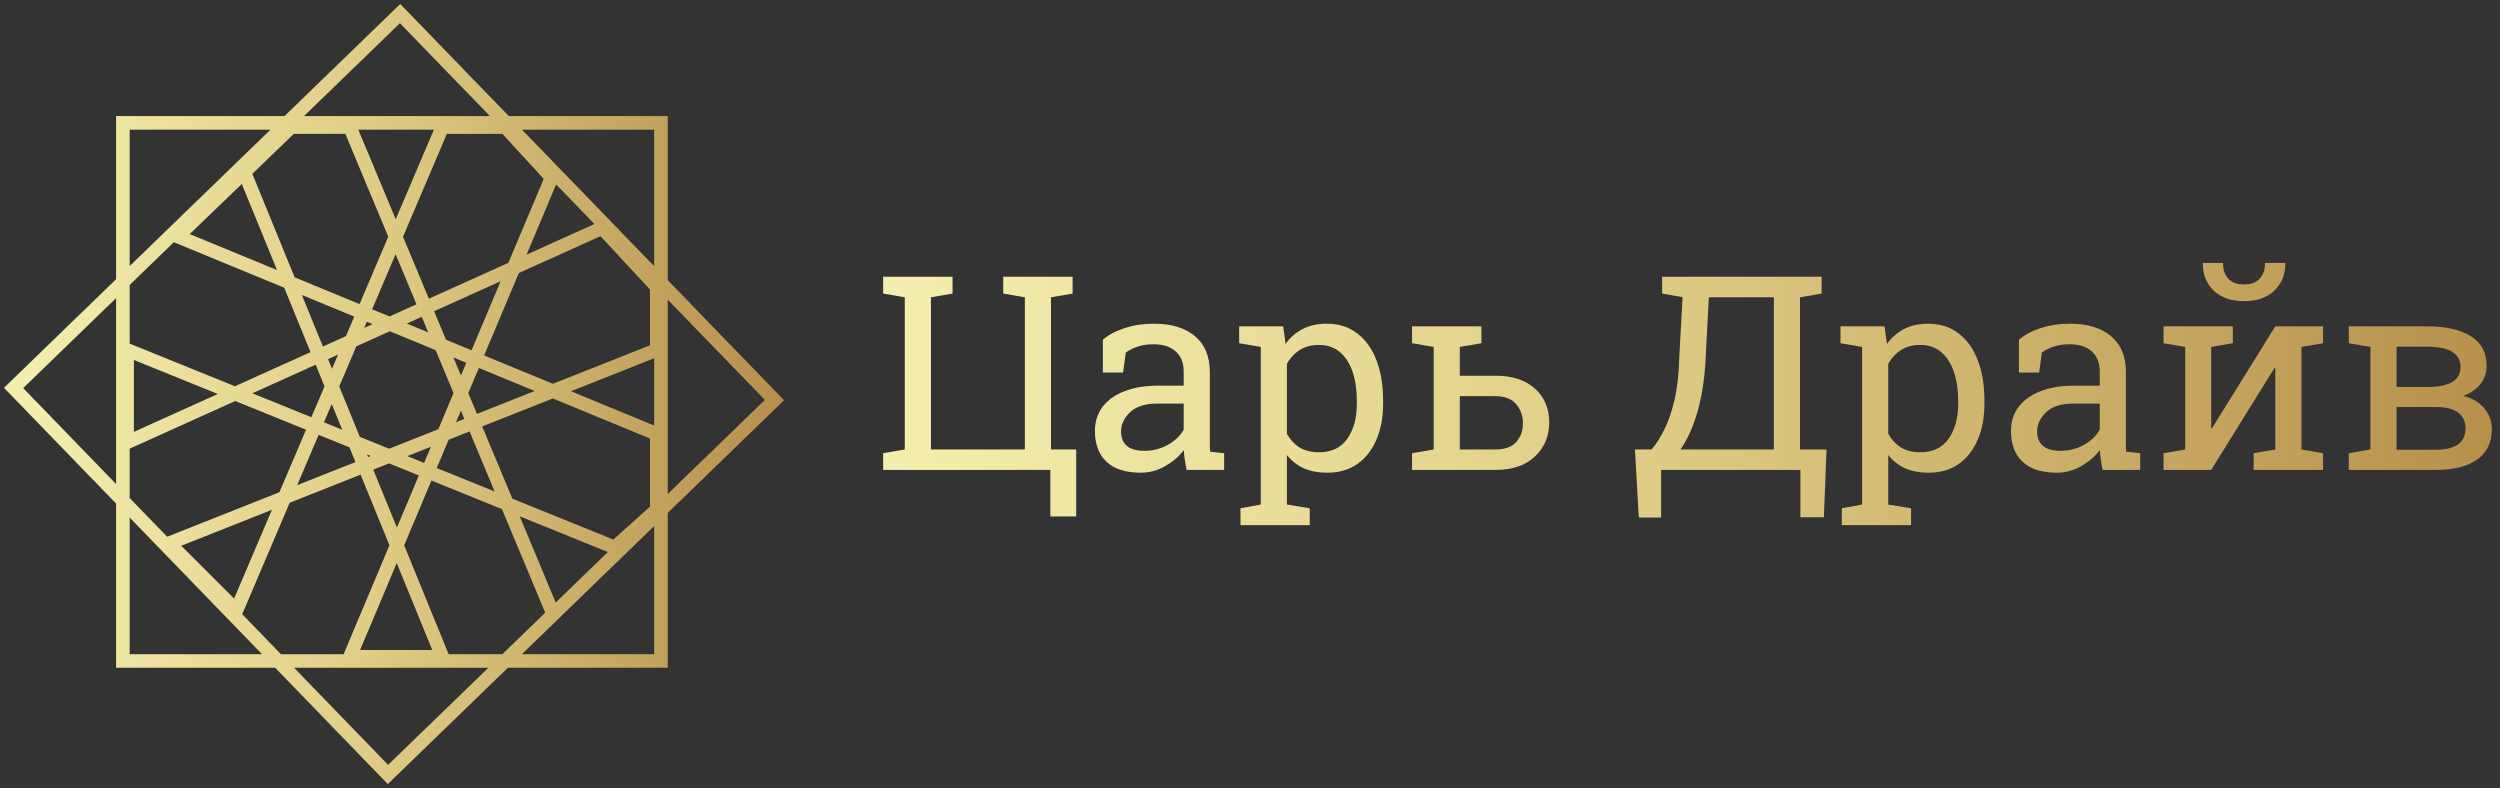
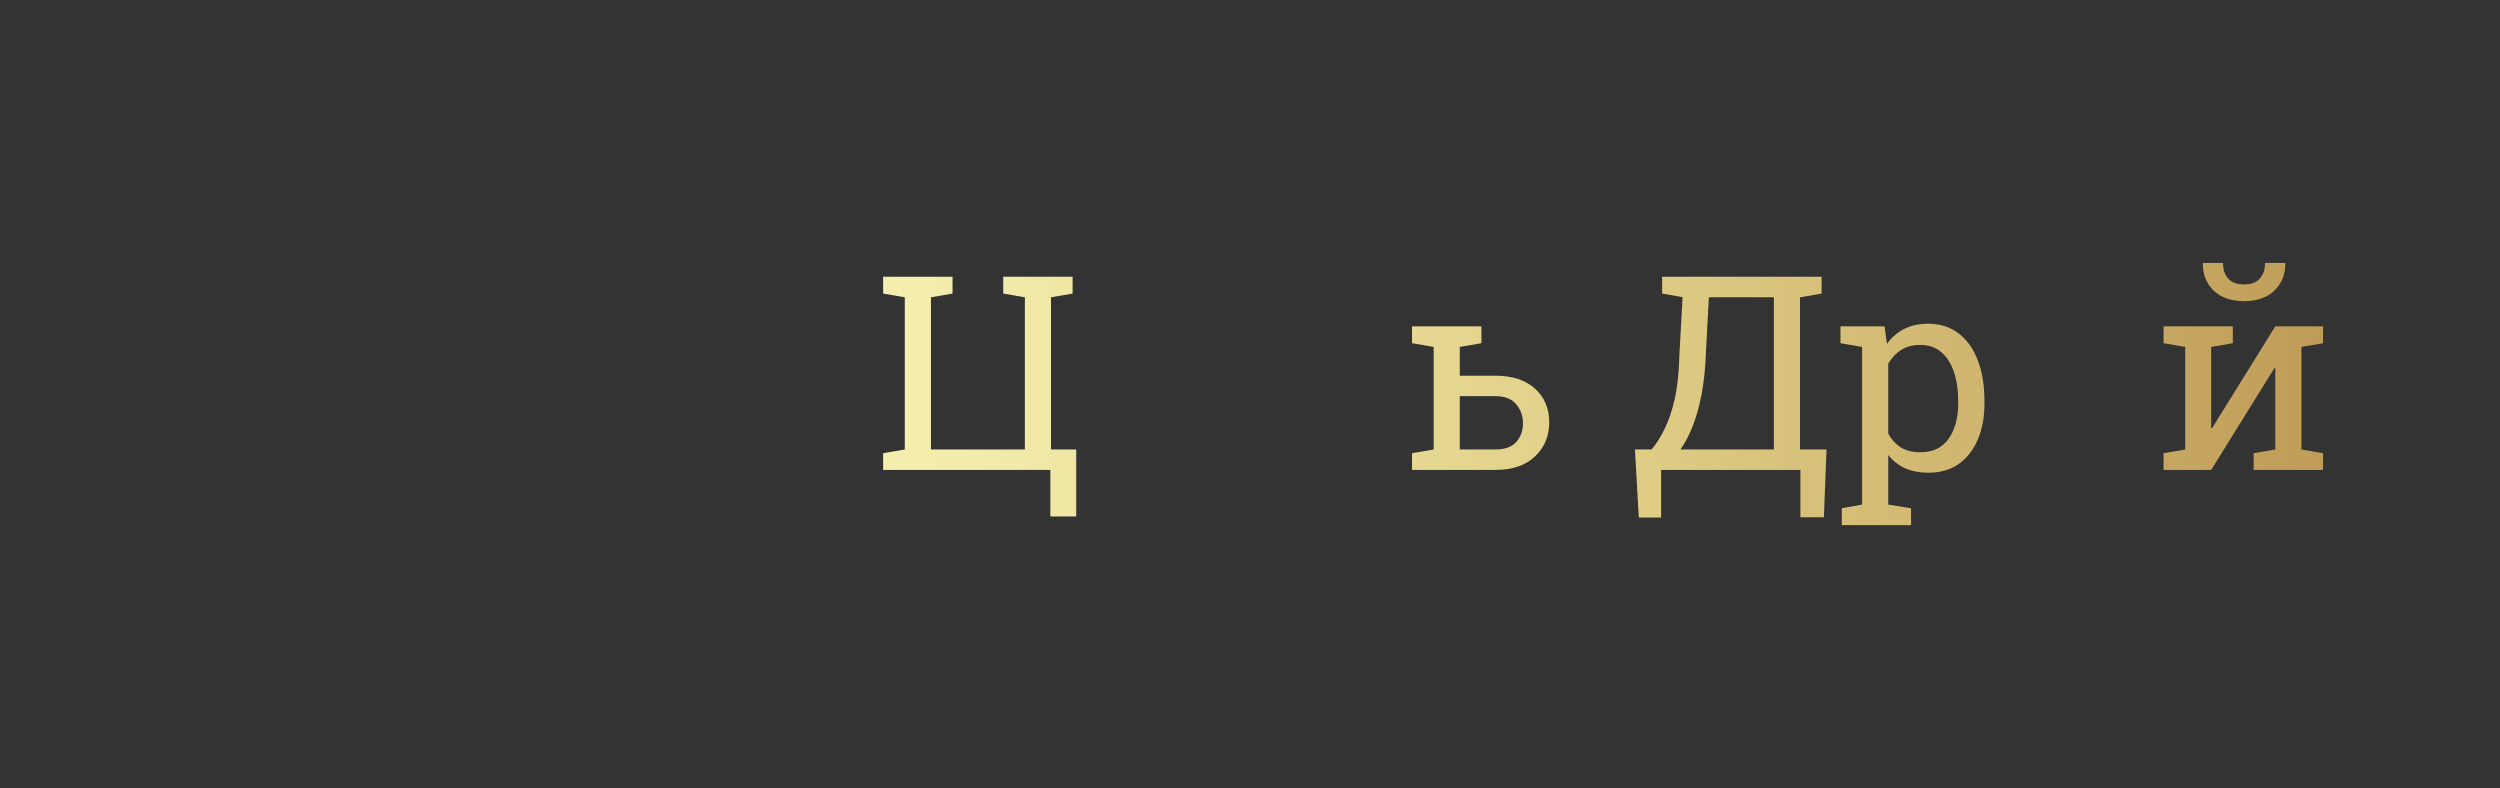
<svg xmlns="http://www.w3.org/2000/svg" width="184" height="58" viewBox="0 0 184 58" fill="none">
  <rect x="0" y="0" width="184" height="58" fill="#333333" stroke="none" />
  <g id="Group 22">
    <g id="Group 21">
-       <path id="Vector" d="M18.017 12.757L21.302 20.793M21.302 20.793L23.501 26.174M21.302 20.793L26.731 23.032M21.302 20.793L13.067 17.398L21.421 9.354H25.752L29.12 17.424M23.501 26.174L24.427 28.44M23.501 26.174L25.842 25.117M23.501 26.174L17.301 28.972M24.427 28.44L26.101 32.537M24.427 28.44L25.842 25.117M24.427 28.44L23.184 31.355M26.101 32.537L26.816 34.286M26.101 32.537L23.184 31.355M26.101 32.537L28.637 33.565M26.816 34.286L29.206 40.135M26.816 34.286L20.943 36.615M26.816 34.286L28.637 33.565M29.206 40.135L32.559 48.338H25.752L29.206 40.135ZM29.206 40.135L31.486 34.719M31.486 34.719L32.641 31.977M31.486 34.719L28.637 33.565M31.486 34.719L37.327 37.086M32.641 31.977L33.923 28.931M32.641 31.977L28.637 33.565M32.641 31.977L34.832 31.108M33.923 28.931L34.976 26.431M33.923 28.931L32.444 25.387M33.923 28.931L34.832 31.108M34.976 26.431L37.802 19.719M34.976 26.431L40.688 28.786M34.976 26.431L32.444 25.387M37.802 19.719L40.603 13.066L37.2 9.354H32.559L29.12 17.424M37.802 19.719L44.316 16.779L48.338 21.111V25.752L40.688 28.786M37.802 19.719L31.303 22.652M29.12 17.424L26.731 23.032M29.12 17.424L31.303 22.652M26.731 23.032L25.842 25.117M26.731 23.032L28.681 23.836M25.842 25.117L28.681 23.836M23.184 31.355L20.943 36.615M23.184 31.355L17.301 28.972M20.943 36.615L17.398 44.935L12.448 39.984L20.943 36.615ZM34.832 31.108L40.688 28.786M34.832 31.108L37.327 37.086M40.688 28.786L48.338 31.94V37.509L45.244 40.294L37.327 37.086M31.303 22.652L28.681 23.836M31.303 22.652L32.444 25.387M28.681 23.836L32.444 25.387M17.301 28.972L9.354 32.559V25.752L17.301 28.972ZM37.327 37.086L40.603 44.935M9.044 9.044H48.647V48.647H9.044V9.044ZM29.446 1L57 29.446L28.554 57L1 28.554L29.446 1Z" stroke="url(#paint0_linear_708_2258)" />
-     </g>
+       </g>
    <g id="Ð¦Ð°ÑÑ ÐÑÐ°Ð¹Ð²">
      <path d="M77.305 38.014V34.586H65V33.355L66.592 33.082V21.881L65 21.607V20.367H70.107V21.607L68.516 21.881V33.082H75.43V21.881L73.838 21.607V20.367H78.945V21.607L77.353 21.881V33.082H79.209V38.014H77.305Z" fill="url(#paint1_linear_708_2258)" />
-       <path d="M83.955 34.791C82.855 34.791 82.018 34.524 81.445 33.99C80.872 33.45 80.586 32.691 80.586 31.715C80.586 31.044 80.768 30.462 81.133 29.967C81.504 29.465 82.038 29.078 82.734 28.805C83.431 28.525 84.264 28.385 85.234 28.385H87.119V27.35C87.119 26.712 86.924 26.217 86.533 25.865C86.149 25.514 85.606 25.338 84.902 25.338C84.46 25.338 84.076 25.393 83.75 25.504C83.424 25.608 83.128 25.755 82.861 25.943L82.656 27.418H81.172V24.996C81.647 24.612 82.201 24.322 82.832 24.127C83.463 23.925 84.163 23.824 84.932 23.824C86.214 23.824 87.22 24.13 87.949 24.742C88.678 25.354 89.043 26.23 89.043 27.369V32.457C89.043 32.594 89.043 32.727 89.043 32.857C89.049 32.988 89.059 33.118 89.072 33.248L90.098 33.355V34.586H87.334C87.275 34.3 87.23 34.042 87.197 33.815C87.165 33.587 87.142 33.359 87.129 33.131C86.758 33.606 86.292 34.003 85.732 34.322C85.179 34.635 84.587 34.791 83.955 34.791ZM84.238 33.18C84.876 33.18 85.459 33.027 85.986 32.721C86.514 32.415 86.891 32.047 87.119 31.617V29.703H85.166C84.281 29.703 83.617 29.915 83.174 30.338C82.731 30.761 82.51 31.233 82.51 31.754C82.51 32.216 82.653 32.571 82.939 32.818C83.226 33.059 83.659 33.18 84.238 33.18Z" fill="url(#paint2_linear_708_2258)" />
-       <path d="M91.299 38.648V37.408L92.793 37.135V25.533L91.201 25.26V24.02H94.443L94.619 25.309C94.971 24.827 95.397 24.459 95.898 24.205C96.406 23.951 96.992 23.824 97.656 23.824C98.529 23.824 99.274 24.062 99.893 24.537C100.511 25.006 100.983 25.667 101.309 26.52C101.634 27.366 101.797 28.359 101.797 29.498V29.703C101.797 30.719 101.631 31.607 101.299 32.369C100.973 33.131 100.505 33.727 99.893 34.156C99.281 34.579 98.545 34.791 97.686 34.791C97.034 34.791 96.462 34.684 95.967 34.469C95.478 34.247 95.062 33.922 94.717 33.492V37.135L96.397 37.408V38.648H91.299ZM97.09 33.287C98.001 33.287 98.691 32.955 99.16 32.291C99.629 31.627 99.863 30.764 99.863 29.703V29.498C99.863 28.691 99.759 27.981 99.551 27.369C99.342 26.751 99.03 26.266 98.613 25.914C98.203 25.562 97.689 25.387 97.07 25.387C96.523 25.387 96.055 25.51 95.664 25.758C95.273 26.005 94.958 26.344 94.717 26.773V31.92C94.958 32.356 95.27 32.695 95.654 32.935C96.045 33.17 96.523 33.287 97.09 33.287Z" fill="url(#paint3_linear_708_2258)" />
      <path d="M110.059 27.652C111.309 27.652 112.282 27.971 112.979 28.609C113.675 29.241 114.023 30.064 114.023 31.08C114.023 32.102 113.672 32.942 112.969 33.6C112.272 34.257 111.302 34.586 110.059 34.586H103.926V33.355L105.518 33.082V25.533L103.926 25.26V24.02H109.033V25.26L107.441 25.533V27.652H110.059ZM110.059 33.082C110.755 33.082 111.266 32.9 111.592 32.535C111.924 32.164 112.09 31.702 112.09 31.148C112.09 30.615 111.924 30.149 111.592 29.752C111.26 29.355 110.749 29.156 110.059 29.156H107.441V33.082H110.059Z" fill="url(#paint4_linear_708_2258)" />
      <path d="M120.615 38.092L120.332 33.082H121.553C121.885 32.698 122.201 32.203 122.5 31.598C122.806 30.992 123.06 30.244 123.262 29.352C123.464 28.453 123.577 27.376 123.604 26.119L123.838 21.871L122.334 21.607V20.367H134.072V21.607L132.48 21.881V33.082H134.434L134.238 38.072H132.51V34.586H122.256V38.092H120.615ZM123.682 33.082H130.557V21.881H125.771L125.547 26.119C125.508 27.154 125.407 28.108 125.244 28.98C125.081 29.846 124.867 30.624 124.6 31.314C124.333 32.005 124.027 32.594 123.682 33.082Z" fill="url(#paint5_linear_708_2258)" />
      <path d="M135.557 38.648V37.408L137.051 37.135V25.533L135.459 25.26V24.02H138.701L138.877 25.309C139.229 24.827 139.655 24.459 140.156 24.205C140.664 23.951 141.25 23.824 141.914 23.824C142.786 23.824 143.532 24.062 144.15 24.537C144.769 25.006 145.241 25.667 145.566 26.52C145.892 27.366 146.055 28.359 146.055 29.498V29.703C146.055 30.719 145.889 31.607 145.557 32.369C145.231 33.131 144.762 33.727 144.15 34.156C143.538 34.579 142.803 34.791 141.943 34.791C141.292 34.791 140.719 34.684 140.225 34.469C139.736 34.247 139.32 33.922 138.975 33.492V37.135L140.654 37.408V38.648H135.557ZM141.348 33.287C142.259 33.287 142.949 32.955 143.418 32.291C143.887 31.627 144.121 30.764 144.121 29.703V29.498C144.121 28.691 144.017 27.981 143.809 27.369C143.6 26.751 143.288 26.266 142.871 25.914C142.461 25.562 141.947 25.387 141.328 25.387C140.781 25.387 140.312 25.51 139.922 25.758C139.531 26.005 139.215 26.344 138.975 26.773V31.92C139.215 32.356 139.528 32.695 139.912 32.935C140.303 33.17 140.781 33.287 141.348 33.287Z" fill="url(#paint6_linear_708_2258)" />
-       <path d="M151.377 34.791C150.277 34.791 149.44 34.524 148.867 33.99C148.294 33.45 148.008 32.691 148.008 31.715C148.008 31.044 148.19 30.462 148.555 29.967C148.926 29.465 149.46 29.078 150.156 28.805C150.853 28.525 151.686 28.385 152.656 28.385H154.541V27.35C154.541 26.712 154.346 26.217 153.955 25.865C153.571 25.514 153.027 25.338 152.324 25.338C151.882 25.338 151.497 25.393 151.172 25.504C150.846 25.608 150.55 25.755 150.283 25.943L150.078 27.418H148.594V24.996C149.069 24.612 149.622 24.322 150.254 24.127C150.885 23.925 151.585 23.824 152.354 23.824C153.636 23.824 154.642 24.13 155.371 24.742C156.1 25.354 156.465 26.23 156.465 27.369V32.457C156.465 32.594 156.465 32.727 156.465 32.857C156.471 32.988 156.481 33.118 156.494 33.248L157.52 33.355V34.586H154.756C154.697 34.3 154.652 34.042 154.619 33.815C154.587 33.587 154.564 33.359 154.551 33.131C154.18 33.606 153.714 34.003 153.154 34.322C152.601 34.635 152.008 34.791 151.377 34.791ZM151.66 33.18C152.298 33.18 152.881 33.027 153.408 32.721C153.936 32.415 154.313 32.047 154.541 31.617V29.703H152.588C151.702 29.703 151.038 29.915 150.596 30.338C150.153 30.761 149.932 31.233 149.932 31.754C149.932 32.216 150.075 32.571 150.361 32.818C150.648 33.059 151.081 33.18 151.66 33.18Z" fill="url(#paint7_linear_708_2258)" />
      <path d="M159.238 34.586V33.355L160.83 33.082V25.533L159.238 25.26V24.02H164.336V25.26L162.744 25.533V31.5L162.803 31.52L167.461 24.02H170.977V25.26L169.385 25.533V33.082L170.977 33.355V34.586H165.869V33.355L167.461 33.082V27.105L167.402 27.086L162.744 34.586H159.238ZM165.166 22.164C164.222 22.164 163.48 21.91 162.939 21.402C162.399 20.888 162.129 20.224 162.129 19.41L162.148 19.352H163.613C163.613 19.82 163.737 20.201 163.984 20.494C164.238 20.787 164.632 20.934 165.166 20.934C165.687 20.934 166.074 20.787 166.328 20.494C166.582 20.201 166.709 19.82 166.709 19.352H168.184L168.203 19.41C168.197 20.224 167.923 20.888 167.383 21.402C166.849 21.91 166.11 22.164 165.166 22.164Z" fill="url(#paint8_linear_708_2258)" />
-       <path d="M172.871 34.586V33.355L174.463 33.082V25.533L172.871 25.26V24.02H178.623C180.016 24.02 181.097 24.264 181.865 24.752C182.633 25.234 183.018 25.96 183.018 26.93C183.018 27.424 182.868 27.867 182.568 28.258C182.269 28.642 181.846 28.935 181.299 29.137C181.956 29.299 182.471 29.605 182.842 30.055C183.213 30.497 183.398 31.005 183.398 31.578C183.398 32.568 183.037 33.316 182.314 33.824C181.598 34.332 180.592 34.586 179.297 34.586H172.871ZM176.387 33.102H179.297C180.013 33.102 180.553 32.968 180.918 32.701C181.283 32.428 181.465 32.037 181.465 31.529C181.465 31.028 181.283 30.641 180.918 30.367C180.553 30.094 180.013 29.957 179.297 29.957H176.387V33.102ZM176.387 28.482H178.633C179.447 28.482 180.059 28.362 180.469 28.121C180.885 27.88 181.094 27.516 181.094 27.027C181.094 26.018 180.27 25.514 178.623 25.514H176.387V28.482Z" fill="url(#paint9_linear_708_2258)" />
    </g>
  </g>
  <defs>
    <linearGradient id="paint0_linear_708_2258" x1="1" y1="29" x2="57" y2="29" gradientUnits="userSpaceOnUse">
      <stop stop-color="#F5EFAF" />
      <stop offset="0.473" stop-color="#DFCD85" />
      <stop offset="1" stop-color="#B7904C" />
    </linearGradient>
    <linearGradient id="paint1_linear_708_2258" x1="65" y1="29" x2="183.398" y2="29" gradientUnits="userSpaceOnUse">
      <stop stop-color="#F5EFAF" />
      <stop offset="0.473" stop-color="#DFCD85" />
      <stop offset="1" stop-color="#B7904C" />
    </linearGradient>
    <linearGradient id="paint2_linear_708_2258" x1="65" y1="29" x2="183.398" y2="29" gradientUnits="userSpaceOnUse">
      <stop stop-color="#F5EFAF" />
      <stop offset="0.473" stop-color="#DFCD85" />
      <stop offset="1" stop-color="#B7904C" />
    </linearGradient>
    <linearGradient id="paint3_linear_708_2258" x1="65" y1="29" x2="183.398" y2="29" gradientUnits="userSpaceOnUse">
      <stop stop-color="#F5EFAF" />
      <stop offset="0.473" stop-color="#DFCD85" />
      <stop offset="1" stop-color="#B7904C" />
    </linearGradient>
    <linearGradient id="paint4_linear_708_2258" x1="65" y1="29" x2="183.398" y2="29" gradientUnits="userSpaceOnUse">
      <stop stop-color="#F5EFAF" />
      <stop offset="0.473" stop-color="#DFCD85" />
      <stop offset="1" stop-color="#B7904C" />
    </linearGradient>
    <linearGradient id="paint5_linear_708_2258" x1="65" y1="29" x2="183.398" y2="29" gradientUnits="userSpaceOnUse">
      <stop stop-color="#F5EFAF" />
      <stop offset="0.473" stop-color="#DFCD85" />
      <stop offset="1" stop-color="#B7904C" />
    </linearGradient>
    <linearGradient id="paint6_linear_708_2258" x1="65" y1="29" x2="183.398" y2="29" gradientUnits="userSpaceOnUse">
      <stop stop-color="#F5EFAF" />
      <stop offset="0.473" stop-color="#DFCD85" />
      <stop offset="1" stop-color="#B7904C" />
    </linearGradient>
    <linearGradient id="paint7_linear_708_2258" x1="65" y1="29" x2="183.398" y2="29" gradientUnits="userSpaceOnUse">
      <stop stop-color="#F5EFAF" />
      <stop offset="0.473" stop-color="#DFCD85" />
      <stop offset="1" stop-color="#B7904C" />
    </linearGradient>
    <linearGradient id="paint8_linear_708_2258" x1="65" y1="29" x2="183.398" y2="29" gradientUnits="userSpaceOnUse">
      <stop stop-color="#F5EFAF" />
      <stop offset="0.473" stop-color="#DFCD85" />
      <stop offset="1" stop-color="#B7904C" />
    </linearGradient>
    <linearGradient id="paint9_linear_708_2258" x1="65" y1="29" x2="183.398" y2="29" gradientUnits="userSpaceOnUse">
      <stop stop-color="#F5EFAF" />
      <stop offset="0.473" stop-color="#DFCD85" />
      <stop offset="1" stop-color="#B7904C" />
    </linearGradient>
  </defs>
</svg>